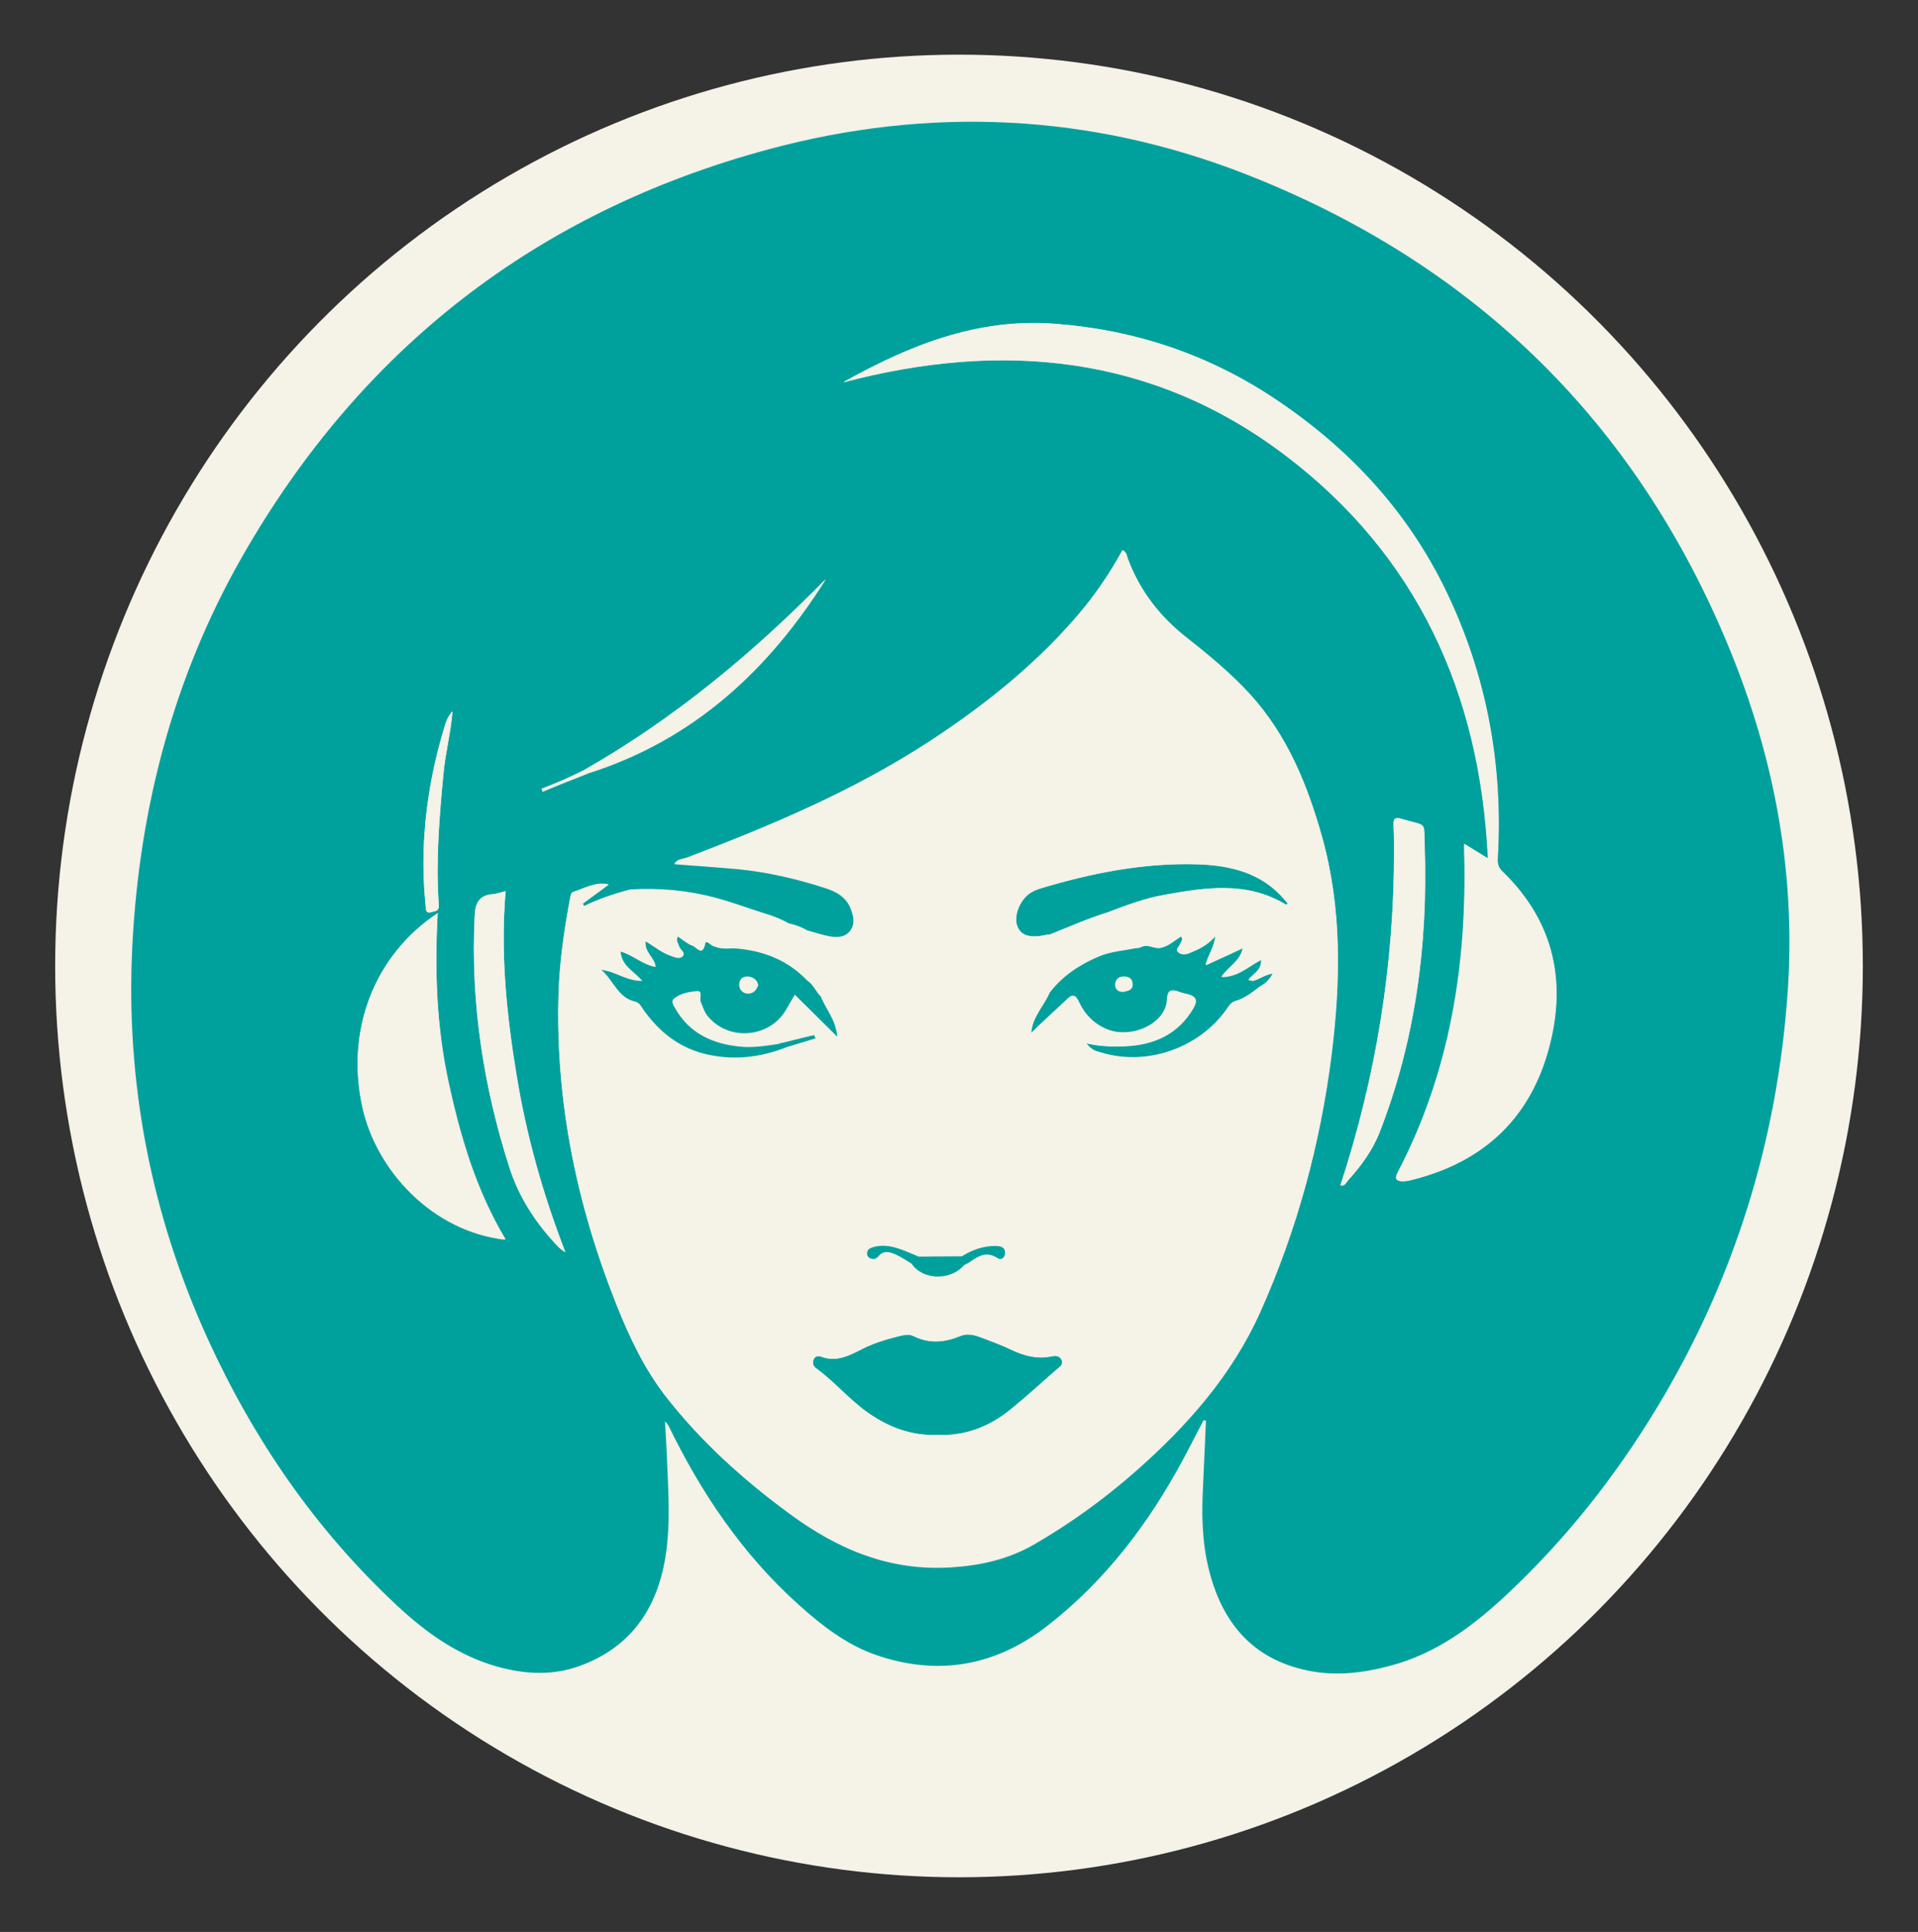
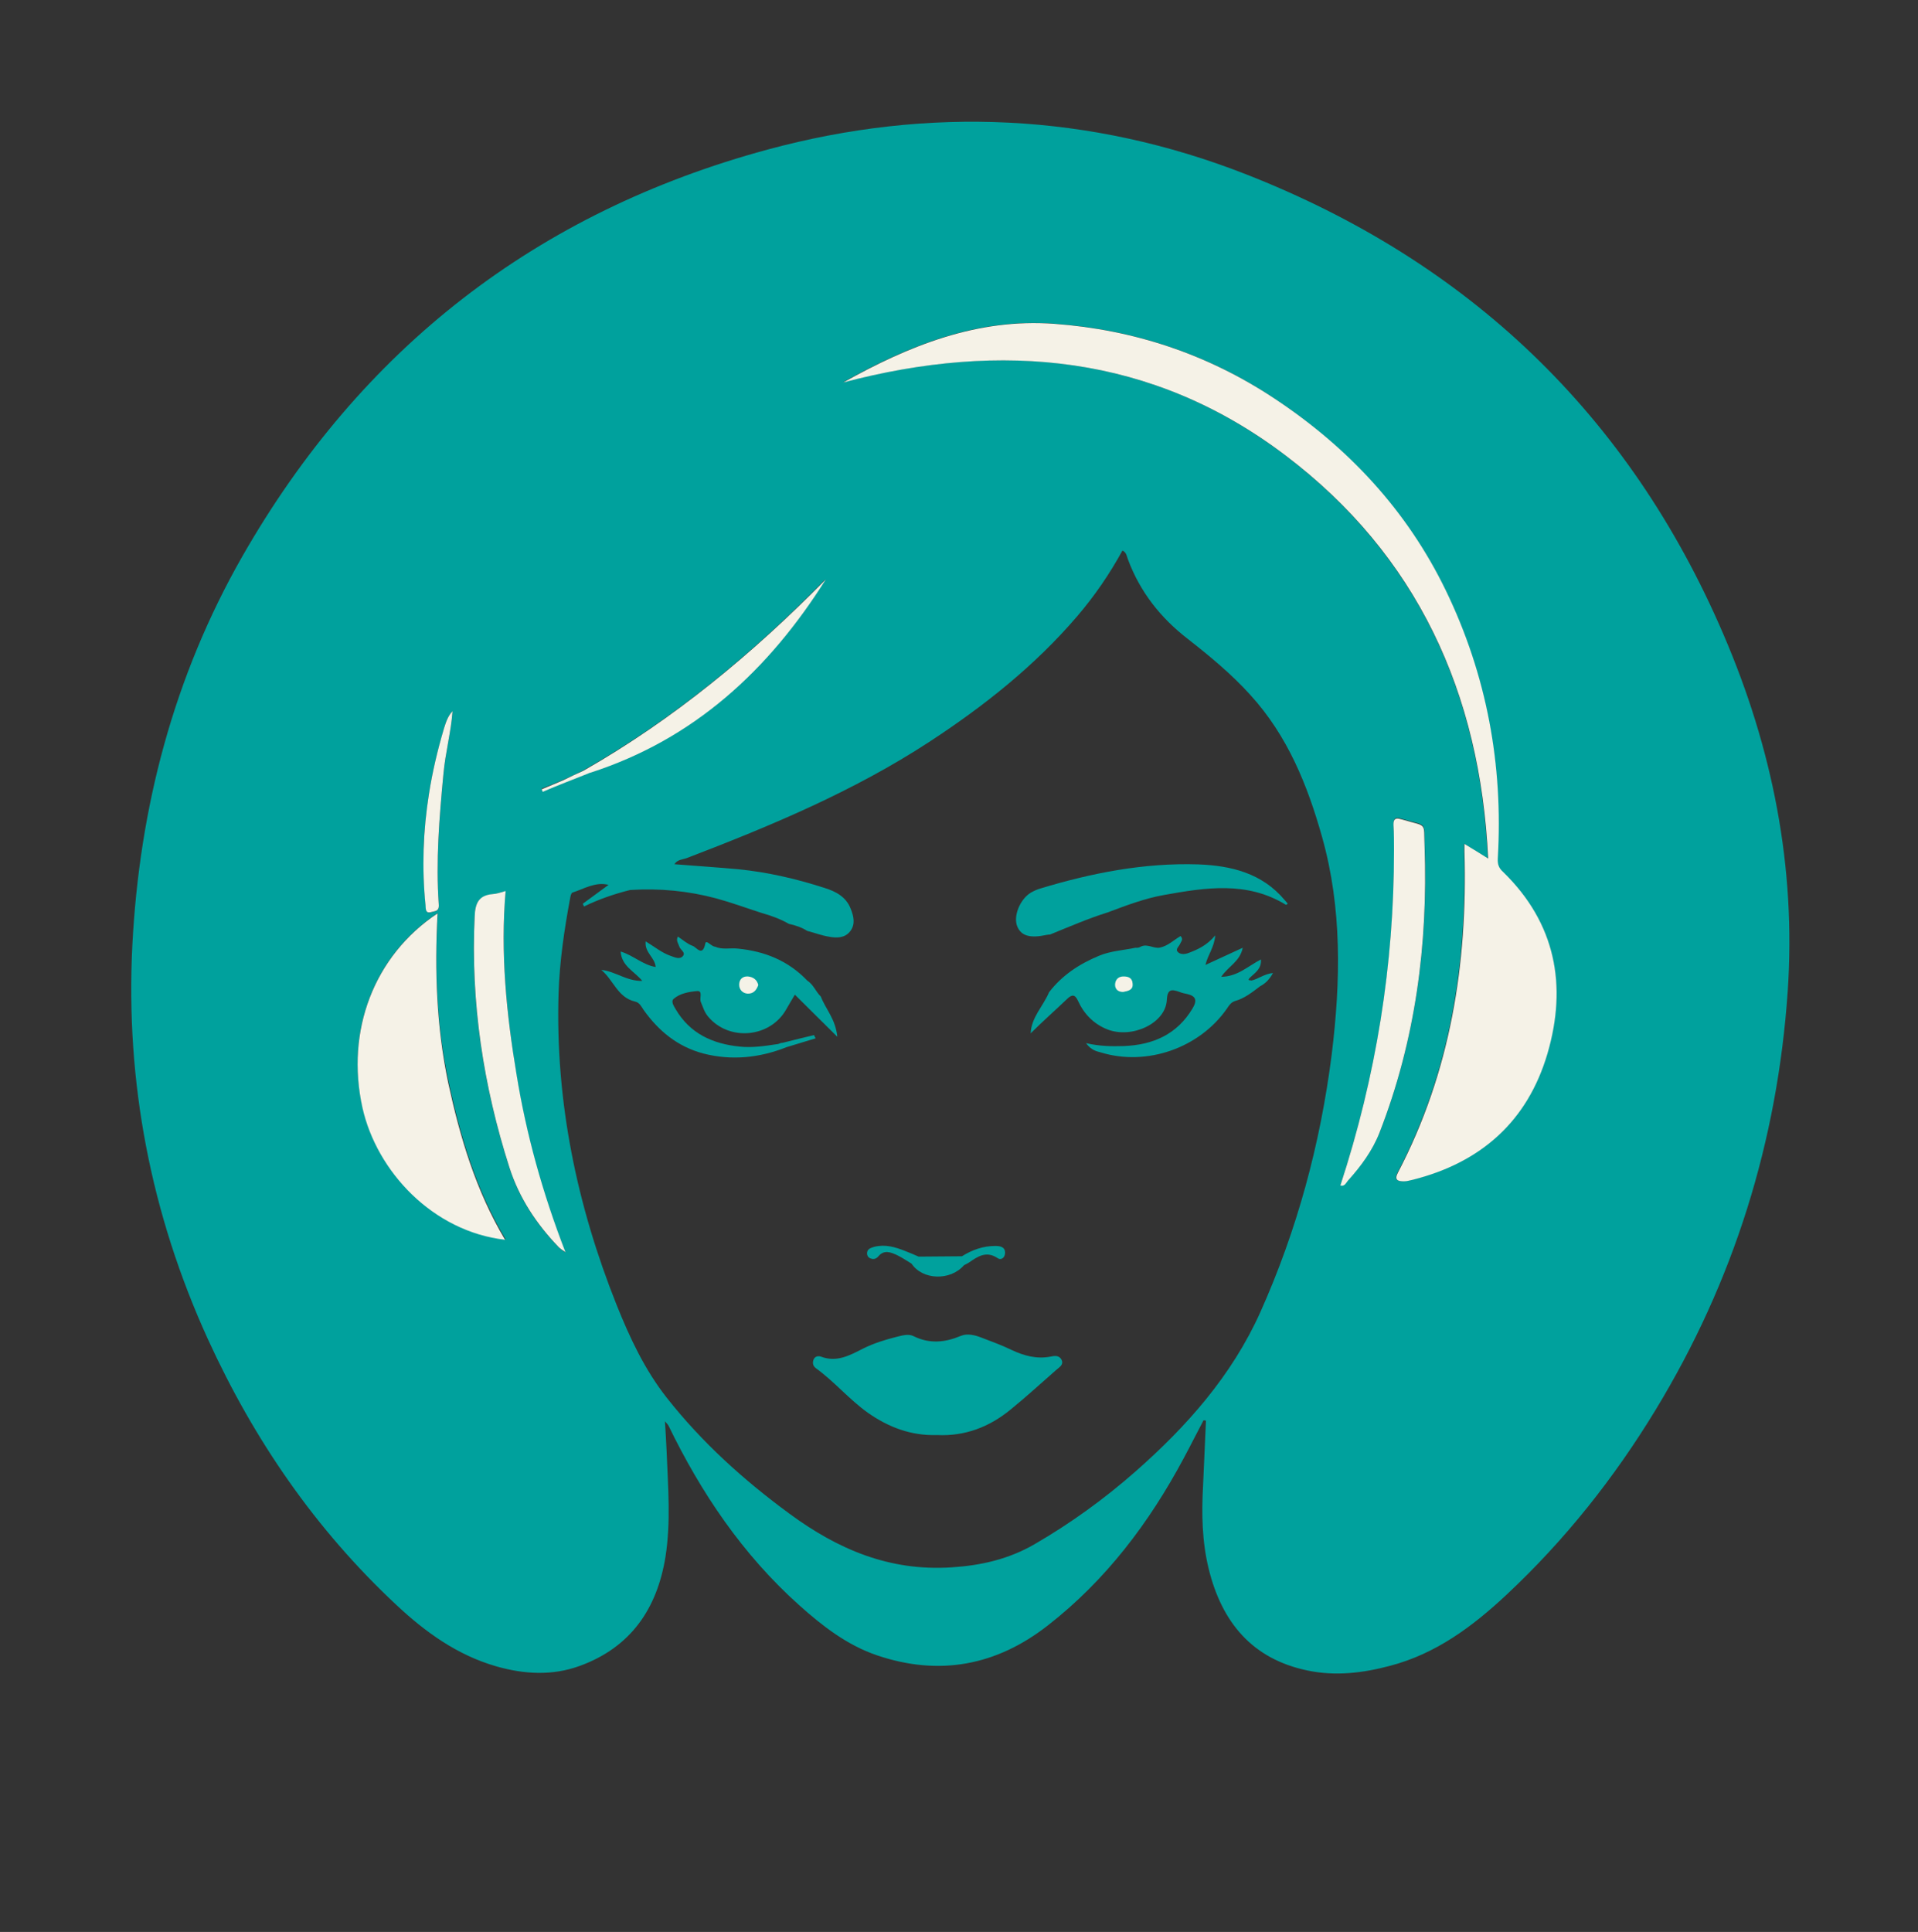
<svg xmlns="http://www.w3.org/2000/svg" version="1.1" id="Calque_1" x="0px" y="0px" viewBox="0 0 1116 1124" style="enable-background:new 0 0 1116 1124;" xml:space="preserve">
  <rect x="0" y="0" width="1116" height="1124" fill="#333333" stroke="none" />
  <style type="text/css">
	.st0{fill:#F5F2E7;}
	.st1{fill:#00A19D;}
</style>
  <g>
-     <ellipse class="st0" cx="558" cy="562" rx="525.9" ry="530.2" />
    <g>
      <path class="st1" d="M1002.8,369.1C947.8,240.9,854.1,152,725,101.4C634.3,65.9,540.6,61.6,446.7,87    c-134.4,36.4-236.5,115.7-305.7,236.7c-40,70.1-59.9,146.3-64,226.4C73,629.7,87.8,706.4,121,779.2    c26.8,58.6,62.6,110.7,109.9,154.8c16.8,15.7,35.2,28.9,57.6,35.4c16.3,4.7,32.8,5.7,48.9-0.2c29.6-10.8,44.9-33.2,49.8-63.4    c3.2-20.2,1.5-40.6,0.7-60.9c-0.2-5.6-0.6-11-1-18c1.5,1.8,1.8,2,2,2.4c19.1,39.4,43.2,75.1,76,104.5c13.5,12.1,28,23.4,45.5,29.3    c36.1,12.2,69.4,6,99.4-17.5c33.7-26.3,58.9-59.7,78.9-97.1c4-7.4,7.7-14.9,11.6-22.2c0.5,0.1,0.9,0.2,1.4,0.2    c-0.6,12.7-1.1,25.4-1.7,38.1c-0.9,16.2-0.6,32.3,3.3,48.2c7.6,30.9,25.2,52.4,57.5,59.1c16.1,3.4,32.1,1.5,47.9-2.7    c26.8-7,48.1-22.9,67.8-41.3c34-31.8,62.6-67.8,86.8-107.6c45.6-75,70.9-156.3,76.9-243.6C1045.1,504.4,1031.3,435.3,1002.8,369.1    L1002.8,369.1z M327.5,453.8c4-1.8,7.9-3.6,11.9-5.6c52.6-29.9,98.7-68.2,141-111.3c-33.2,52.7-76.6,93-137.1,112.5    c-0.1,0-0.2,0.1-0.5,0.1c-0.5,0.1-0.8,0.3-1.1,0.5c-4.2,1.7-8.5,3.3-12.7,5c-4.4,1.8-8.8,3.5-13.3,5.3c-0.2-0.5-0.3-0.9-0.6-1.5    C319.4,457.2,323.4,455.5,327.5,453.8L327.5,453.8z M249.6,462c2-12.9,5-25.5,8.7-38c1-3.5,2-7.1,5-10.1    c-1,12.2-4.2,24.3-5.3,36.5c-2.4,25.3-4.5,50.6-2.7,76c0.3,4.1-2.4,3.6-4.2,4.3c-3.7,1.2-3.2-2.2-3.4-4    C245.4,504.9,246.2,483.4,249.6,462L249.6,462z M211,644.3c-10.1-44.7,6.6-88.5,43.7-113.1c-1.9,33.8-0.6,66.4,6.4,98.5    c6.9,31.9,16.1,62.9,33.1,91.3C252,716.5,219.3,681.3,211,644.3L211,644.3z M325.1,725.7c-12.9-13.4-23-28.6-28.7-46.4    c-15.2-47.5-22.7-96.2-20.2-146.2c0.3-7.5,2.3-12,10.3-12.8c2.4-0.2,4.7-1.1,7.7-1.8c-3.1,36.1,0.6,71.3,6.2,106.5    c5.7,35.2,15.2,69.3,28.5,103.7C327.2,727.3,326.1,726.7,325.1,725.7z M774.9,613.2c-6.6,52.2-20.1,102.3-41.6,150.3    c-16.6,36.9-42.8,66.4-72.7,92.7c-18.1,15.9-37.7,30.1-58.6,42.2c-15,8.7-31.1,12.4-48.5,13.5c-36,2.3-66-10.5-94.1-31.2    c-26.7-19.6-51-41.5-71.6-67.7c-12.7-16.2-21.3-34.6-28.9-53.5C335.6,701.2,323.1,640.9,325,578c0.6-18.6,3.3-37,6.7-55.2    c0.2-1.2,0.6-3.3,1.4-3.5c6.8-2.2,13.3-6.4,21-4.5c-5,3.6-10,7.4-15,11c0.2,0.6,0.5,1,0.7,1.6c8.6-4.2,17.6-7.3,26.8-9.6    c17-1.1,33.8,0.5,50.2,4.9c8.8,2.4,17.5,5.6,26.2,8.4c5.6,1.6,11,3.5,16,6.4c3.7,0.8,7.4,2,10.7,4.1c4.3,1.1,8.4,2.7,12.8,3.4    c4.4,0.8,9.1,0.8,12.2-3.2c3.2-4.2,2-8.8,0.2-13.3c-2.7-6.8-8.7-9.9-15.1-11.9c-16.4-5.3-33.2-9.2-50.5-10.9    c-12.1-1.1-24.3-1.9-36.9-2.9c1.8-2.8,4.9-2.7,7.3-3.6c48.8-18.7,96.9-38.8,140.9-67.5c31.8-20.8,61.4-44.2,86.2-73.2    c10.1-11.8,18.8-24.5,26.3-38.2c2.5,1.1,2.5,3.6,3.3,5.4c7,18.7,18.9,33.8,34.7,46c12.9,10.1,25.5,20.5,36.5,32.7    c21.6,23.7,33.2,52.4,41.7,82.7C780.9,528.4,780.1,570.7,774.9,613.2L774.9,613.2z M802.8,658.6c-4.1,10.5-10.8,19.6-18.4,28    c-1.1,1.2-2.2,3.6-4.4,2.8c20.8-63.4,31.3-128.4,31.2-195.2c0-4.9-0.1-9.8-0.3-14.6c-0.2-3.5,1.1-4.4,4.3-3.3    c0.5,0.1,0.9,0.2,1.2,0.3c14.3,4.2,12,0.9,12.6,15.5C830.9,549.4,823.6,605.1,802.8,658.6L802.8,658.6z M900.2,612.9    c-11.5,39.4-38.7,63.4-78.4,73.4c-1.7,0.5-3.5,0.8-5.2,0.9c-3.5,0.1-5.7-0.8-3.4-5.1c30.6-58.6,40.5-121.5,38.7-186.8    c0-1.1,0-2.2,0-4.4c4.9,3.1,9,5.6,13.8,8.5c-4.5-96.4-41.4-176.5-118-234.6c-77.4-58.6-165.1-66.7-257.2-42.4    c38.2-21.4,77.9-37.4,122.7-34.1c46.3,3.4,89.3,17.6,127.9,43.3c43,28.6,77.4,65.2,100,111.9c23.8,49.1,33.3,101.3,30.2,155.8    c-0.2,3.5,0.6,5.7,2.9,8.1C905.1,537.2,911.9,573.3,900.2,612.9L900.2,612.9z" />
      <path class="st1" d="M611.1,789.3c-7.9,1.5-15.3-0.5-22.5-3.9c-5.6-2.7-11.3-4.8-17.1-7c-4-1.6-8.5-2.8-12.4-1.2    c-9.3,3.9-18.3,4.8-27.7,0.1c-2.8-1.4-6.6-0.3-9.8,0.5c-6.7,1.7-13.2,3.7-19.4,6.8c-7.7,3.9-15.3,8.2-24.5,4.7    c-1.6-0.6-3.7-0.2-4.4,1.9c-0.6,1.8-0.3,3.5,1.4,4.8c10.8,7.8,19.3,18.1,30.2,25.9c12.1,8.5,25.3,13.5,40.3,13    c16.3,0.8,30.5-4.7,42.9-14.9c9.1-7.4,17.7-15.3,26.5-23c1.8-1.6,4.4-2.9,3.1-5.8C616.3,788.3,613.5,788.8,611.1,789.3    L611.1,789.3z" />
      <path class="st1" d="M727.5,568.6c2.7-2.6,6.6-4.9,6.2-10.4c-7.6,3.9-13.6,10-23.1,10.1c4-6.1,10.9-8.8,12.5-16.9    c-7.8,3.6-14.7,6.8-21.7,10c1.4-6,5.1-10.1,5.7-17.2c-4.8,5.8-10.1,8.2-15.7,10.3c-2.2,0.8-4.8,0.9-6.2-0.8    c-1.4-1.5,0.9-3.1,1.5-4.7c0.6-1.4,2-2.5,0.2-4.4c-3.9,2.3-7.3,5.7-11.9,6.7c-3.6,0.8-7.3-2.4-11.1-0.6c-1.1,0.7-2.2,0.8-3.2,0.7    c-7.1,1.5-14.4,1.8-21.3,4.7c-11.5,4.8-21.4,11.3-29,21.2c-3.4,8.1-10.3,14.5-10.7,23.9c7-7,14.3-13.4,21.3-20.1    c2.7-2.6,4.5-2.6,6.2,1.1c3.5,7.7,9.1,13.5,17.1,16.7c14.3,5.6,33.8-3.5,34.6-16.9c0.3-6.6,2.7-6.6,7.4-4.9    c1.5,0.6,2.9,0.9,4.4,1.2c5.2,1.2,6,3.7,3.2,8.4c-9.1,15.2-23,21.2-39.9,21.9c-6.9,0.2-13.8,0.2-22.1-1.7c3.1,4.2,6.1,4.7,8.6,5.4    c26.7,8.2,57.4-2.5,73.4-25.5c1.2-1.8,2.4-3.7,4.7-4.4c5.7-1.6,10.1-5.2,14.6-8.6c3.1-1.6,5.4-3.9,7.5-7.7    c-5.1,0.5-8.5,3.5-12.6,4.4C728.1,570.1,725,571,727.5,568.6L727.5,568.6z" />
      <path class="st1" d="M697.1,502.9c-31.4-1-62,5-92,14.1c-1.9,0.6-3.7,1.4-5.4,2.4c-6.4,4-10.2,13.8-7.8,19.6    c2.3,5.6,7.6,7,17.2,4.9c0.7-0.1,1.4-0.2,1.9-0.2l0,0c11.1-4.5,22.1-9.3,33.6-12.9c10.7-4,21.4-8.1,32.7-10.1    c24-4.3,48.2-8.2,70.9,5.7c0.1,0.1,0.6-0.3,1.1-0.6c-0.6-0.7-1.1-1.4-1.7-2C734.4,507.9,716.1,503.6,697.1,502.9L697.1,502.9z" />
      <g>
        <path class="st0" d="M871.5,499.4c3.2-54.4-6.4-106.6-30.2-155.8c-22.6-46.7-56.9-83.4-100-111.9     c-38.8-25.7-81.7-39.9-127.9-43.3c-44.8-3.3-84.5,12.7-122.7,34.1c92.1-24.3,179.9-16.2,257.2,42.4     c76.6,58,113.4,138.1,118,234.6c-4.9-3.1-9-5.6-13.8-8.5c0,2.3,0,3.4,0,4.4c1.9,65.3-8.1,128.3-38.7,186.8     c-2.3,4.3-0.1,5.1,3.4,5.1c1.7,0,3.5-0.5,5.2-0.9c39.7-10,66.8-34,78.4-73.4c11.6-39.6,4.8-75.8-25.7-105.6     C872.1,505.1,871.3,502.9,871.5,499.4L871.5,499.4z" />
        <path class="st0" d="M254.6,531.4c-37,24.6-53.6,68.3-43.7,113.1c8.3,37,40.9,72,83,76.8c-17-28.5-26.2-59.5-33.1-91.3     C254,597.6,252.8,565.1,254.6,531.4L254.6,531.4z" />
        <path class="st0" d="M828.9,492.4c-0.6-14.5,1.7-11.2-12.6-15.5c-0.5-0.1-0.9-0.2-1.2-0.3c-3.1-1-4.4-0.1-4.3,3.3     c0.3,4.9,0.3,9.8,0.3,14.6c0.1,66.7-10.4,131.7-31.2,195.2c2.4,0.8,3.3-1.5,4.4-2.8c7.6-8.4,14.3-17.5,18.4-28     C823.6,605.2,830.9,549.4,828.9,492.4L828.9,492.4z" />
        <path class="st0" d="M294.2,518.4c-2.9,0.8-5.3,1.7-7.7,1.8c-7.9,0.7-10,5.3-10.3,12.8c-2.4,50,5,98.7,20.2,146.2     c5.7,17.8,15.8,33,28.7,46.4c0.9,0.9,2,1.6,3.9,2.9c-13.3-34.4-22.8-68.5-28.5-103.7C294.7,589.9,291.1,554.6,294.2,518.4     L294.2,518.4z" />
        <path class="st0" d="M251.1,530.6c1.8-0.6,4.5-0.2,4.2-4.3c-1.8-25.4,0.3-50.7,2.7-76c1.1-12.2,4.4-24.3,5.3-36.5     c-2.8,2.9-3.9,6.6-5,10.1c-3.7,12.5-6.7,25.2-8.7,38c-3.4,21.4-4.2,43.1-2,64.7C247.8,528.5,247.3,531.8,251.1,530.6L251.1,530.6     z" />
        <path class="st0" d="M329.1,455.2c4.2-1.7,8.5-3.3,12.7-5c0.3-0.1,0.8-0.3,1.1-0.5c0.1,0,0.2-0.1,0.5-0.1     c60.5-19.5,103.9-59.8,137.1-112.5c-42.3,43-88.4,81.3-141,111.3c-4,1.8-7.9,3.6-11.9,5.6c-4.1,1.7-8.2,3.5-12.4,5.2     c0.2,0.5,0.3,0.9,0.6,1.5C320.3,458.7,324.7,457,329.1,455.2L329.1,455.2z" />
-         <path class="st0" d="M727.6,404.1c-11.1-12.1-23.7-22.6-36.5-32.7c-15.7-12.2-27.6-27.2-34.7-46c-0.7-1.8-0.7-4.3-3.3-5.4     c-7.5,13.7-16.1,26.4-26.3,38.2c-24.8,28.9-54.4,52.4-86.2,73.2c-44,28.7-92.1,48.9-140.9,67.5c-2.4,0.9-5.6,0.7-7.3,3.6     c12.6,1,24.7,1.8,36.9,2.9c17.2,1.7,34,5.6,50.5,10.9c6.4,2,12.4,5.1,15.1,11.9c1.8,4.4,2.9,9.1-0.2,13.3c-3.1,4-7.8,4-12.2,3.2     c-4.3-0.8-8.5-2.3-12.8-3.4c-3.3-1.9-6.9-3.3-10.7-4.1c-5.1-2.8-10.4-4.8-16-6.4c-8.7-2.8-17.4-6-26.2-8.4     c-16.4-4.4-33.2-6-50.2-4.9c-9.2,2.4-18.1,5.4-26.8,9.6c-0.2-0.6-0.5-1-0.7-1.6c5-3.6,10-7.4,15-11c-7.7-1.8-14.2,2.4-21,4.5     c-0.8,0.2-1.1,2.3-1.4,3.5c-3.4,18.3-6.1,36.6-6.7,55.2c-1.9,62.8,10.5,123.1,33.7,181.4c7.5,18.9,16.2,37.2,28.9,53.5     c20.4,26.2,44.8,48.1,71.6,67.7c28.1,20.8,58.2,33.5,94.1,31.2c17.5-1.1,33.5-4.8,48.5-13.5c21-12.1,40.5-26.2,58.6-42.2     c30.1-26.3,56.1-55.8,72.7-92.7c21.6-47.9,35.2-98.1,41.6-150.3c5.3-42.4,6.1-84.7-5.6-126.4C760.7,456.5,749,427.8,727.6,404.1     L727.6,404.1z M504.5,729c0.2-2.4,2.3-2.9,4.2-3.5c6.2-1.7,12.1,0,17.9,2.4c2.6,1,5.2,2.2,7.9,3.3c8.4-0.1,16.8-0.1,25.2-0.2l0,0     c5.9-3.6,12.2-6,19.3-6c2.5,0,5.8,0.2,5.8,3.9c0,2.6-2.3,4.7-4.3,3.2c-6.7-4.5-11.6-0.8-16.8,2.6c-0.9,0.6-1.9,1-2.8,1.5     c-7.9,9.3-24,8.7-30.5-0.9c-2.8-1.7-5.6-3.6-8.5-5c-3.6-1.7-7.5-3.2-10.8,0.7c-1.4,1.6-2.9,1.9-4.7,1.2     C505.1,731.6,504.4,730.3,504.5,729L504.5,729z M457.4,608.7c-15.9,6.2-32,8.1-48.7,3.7c-14.7-3.9-25.9-13-34.6-25.3     c-1.4-1.9-2.3-4.3-5-4.9c-10.1-2.3-12.6-12.6-19.6-18.4c8.2,0.8,14.7,6.7,23.8,6.4c-4.5-5.7-11.9-8.3-12.6-17.1     c7.4,2.2,12.9,7.7,20.4,9c-0.3-5.4-6.6-8.4-5.8-14.9c5.1,3.2,9.4,6.7,14.7,8.5c2.4,0.8,5.1,2.2,6.8,0.2c2-2.2-1.4-3.6-1.9-5.6     c-0.6-1.8-2.2-3.4-0.9-5.9c2.8,1.9,5.6,4.3,8.6,5.4c2,0.7,5.8,6.8,7.4-1.4c0.5-2.5,3.5,1.9,5.8,1.9c4.2,1.9,8.6,0.7,13,1.1     c15.7,1.5,29.5,7,40.5,18.6c3.6,2.3,5,6.5,7.9,9.3c2.8,7.1,8.6,13,9.6,23.4c-9.1-9.1-16.9-16.8-24.7-24.5c-1.7,2.8-3.4,5.7-5,8.5     c-9.3,16.7-33.5,18.8-45.6,4.1c-2-2.4-2.8-5.4-4.1-8.3c-0.9-2.2,1.4-6.7-2.2-6.4c-4.7,0.3-9.9,1.2-13.6,4.5     c-1.8,1.6,0.1,4.2,1.1,6c8.3,14.3,21.6,20.2,37.2,21.8c7.3,0.8,14.5-0.2,21.8-1.4c0.2,0,0.5-0.1,0.7-0.1c0.9-0.2,1.8-0.7,2.6-0.7     c6.1-1.5,12.1-2.9,18.3-4.5c0.1,0.5,0.2,1,0.5,1.5C468.5,605.3,463,607,457.4,608.7L457.4,608.7z M614.6,796.9     c-8.8,7.7-17.5,15.7-26.5,23c-12.4,10.1-26.7,15.7-42.9,14.9c-15,0.6-28-4.4-40.3-13c-10.9-7.7-19.4-18-30.2-25.9     c-1.7-1.2-1.9-2.9-1.4-4.8c0.7-2.2,2.8-2.5,4.4-1.9c9.2,3.5,16.7-0.8,24.5-4.7c6.1-3.1,12.7-5.1,19.4-6.8     c3.2-0.9,6.9-1.9,9.8-0.5c9.4,4.7,18.4,3.7,27.7-0.1c3.9-1.6,8.4-0.3,12.4,1.2c5.8,2.3,11.6,4.3,17.1,7     c7.1,3.4,14.4,5.3,22.5,3.9c2.4-0.5,5.2-1,6.5,1.8C619,794.1,616.4,795.3,614.6,796.9L614.6,796.9z M733.6,574     c-4.5,3.4-9,7-14.6,8.6c-2.3,0.7-3.4,2.5-4.7,4.4c-16,22.9-46.7,33.7-73.4,25.5c-2.6-0.8-5.6-1.2-8.6-5.4     c8.3,1.9,15.2,1.9,22.1,1.7c16.9-0.7,30.9-6.8,39.9-21.9c2.8-4.8,2-7.1-3.2-8.4c-1.5-0.3-2.9-0.8-4.4-1.2c-4.7-1.7-7-1.7-7.4,4.9     c-0.8,13.4-20.2,22.5-34.6,16.9c-8.1-3.2-13.6-9-17.1-16.7c-1.7-3.7-3.4-3.7-6.2-1.1c-7,6.7-14.3,13-21.3,20.1     c0.3-9.4,7.3-15.9,10.7-23.9c7.6-9.9,17.6-16.4,29-21.2c6.9-2.8,14.2-3.2,21.3-4.7c1,0.1,2-0.1,3.2-0.7c3.9-1.8,7.4,1.4,11.1,0.6     c4.5-0.9,8.1-4.3,11.9-6.7c1.8,1.9,0.2,3.2-0.2,4.4c-0.6,1.6-2.8,3.2-1.5,4.7c1.5,1.7,4.1,1.6,6.2,0.8     c5.4-2.2,10.8-4.5,15.7-10.3c-0.6,7.1-4.3,11.1-5.7,17.2c6.9-3.2,13.8-6.4,21.7-10c-1.6,8.2-8.5,10.9-12.5,16.9     c9.5,0,15.4-6.2,23.1-10.1c0.3,5.6-3.5,7.8-6.2,10.4c-2.5,2.4,0.7,1.4,0.9,2c4.1-0.9,7.5-4,12.6-4.4     C739,570.2,736.6,572.3,733.6,574L733.6,574z M748.3,526.3c-22.7-13.8-46.8-10-70.9-5.7c-11.2,2-22,6-32.7,10.1     c-11.5,3.6-22.5,8.4-33.6,12.9l0,0c-0.7,0.1-1.4,0.1-1.9,0.2c-9.6,2.2-15.1,0.7-17.2-4.9c-2.4-5.8,1.5-15.7,7.8-19.6     c1.7-1,3.5-1.8,5.4-2.4c30.1-9,60.6-15.1,92-14.1c19.1,0.6,37.3,5,50.7,20.6c0.6,0.7,1.1,1.4,1.7,2     C748.9,525.9,748.4,526.4,748.3,526.3L748.3,526.3z" />
      </g>
      <path class="st1" d="M506.4,732.1c1.7,0.7,3.3,0.5,4.7-1.2c3.3-3.9,7.1-2.4,10.8-0.7c2.9,1.4,5.7,3.3,8.5,5    c6.4,9.6,22.6,10.1,30.5,0.9c0.9-0.5,1.9-0.9,2.8-1.5c5.1-3.5,10.1-7.1,16.8-2.6c2.2,1.5,4.4-0.6,4.3-3.2c0-3.6-3.3-3.9-5.8-3.9    c-7,0-13.4,2.3-19.3,6l0,0c-8.4,0.1-16.8,0.1-25.2,0.2c-2.6-1.1-5.2-2.3-7.9-3.3c-5.8-2.3-11.6-4-17.9-2.4c-1.9,0.6-4,1.1-4.2,3.5    C504.4,730.3,505.1,731.6,506.4,732.1L506.4,732.1z" />
      <path class="st1" d="M473.7,602.2c-6.1,1.5-12.1,2.9-18.3,4.5c-0.8,0-1.7,0.3-2.6,0.7c-0.2,0-0.5,0.1-0.7,0.1    c-7.3,1.1-14.5,2.2-21.8,1.4c-15.7-1.6-28.9-7.6-37.2-21.8c-1-1.8-2.9-4.4-1.1-6c3.7-3.2,9-4.1,13.6-4.5c3.6-0.3,1.2,4.2,2.2,6.4    c1.2,2.8,2,5.8,4.1,8.3c12.1,14.7,36.2,12.6,45.6-4.1c1.6-2.8,3.3-5.7,5-8.5c7.8,7.7,15.5,15.4,24.7,24.5    c-1-10.3-6.8-16.1-9.6-23.4c-2.9-2.8-4.3-7-7.9-9.3c-11.1-11.6-24.8-17.1-40.5-18.6c-4.3-0.5-8.8,0.8-13-1.1    c-2.3,0-5.3-4.4-5.8-1.9c-1.6,8.2-5.3,2-7.4,1.4c-3.1-1.1-5.7-3.5-8.6-5.4c-1.2,2.4,0.3,4,0.9,5.9c0.6,1.9,4,3.4,1.9,5.6    c-1.8,1.9-4.5,0.6-6.8-0.2c-5.3-1.8-9.6-5.4-14.7-8.5c-0.8,6.5,5.4,9.3,5.8,14.9c-7.5-1.2-13-6.8-20.4-9    c0.7,8.7,8.1,11.5,12.6,17.1c-9.1,0.2-15.7-5.6-23.8-6.4c7,5.8,9.5,16.1,19.6,18.4c2.7,0.6,3.6,2.9,5,4.9    c8.7,12.2,19.7,21.3,34.6,25.3c16.6,4.3,32.8,2.6,48.7-3.7c5.6-1.7,11.2-3.4,16.8-5.1C474,603.2,473.8,602.7,473.7,602.2    L473.7,602.2z" />
    </g>
    <path class="st0" d="M653.6,577.1c-2.9,0.1-4.8-1.5-4.8-4.2c0.1-2.9,1.9-4.9,5.1-4.8c2.6,0,4.9,0.9,5.1,4   C659.5,576,656.5,576.5,653.6,577.1L653.6,577.1z" />
    <path class="st0" d="M441.2,573.1c-1.1,3.1-2.9,5.1-6.2,5c-2.9-0.2-4.9-2.3-4.9-5.2c0-3.1,2-5,5.1-4.8   C438.1,568.4,440.5,569.9,441.2,573.1z" />
  </g>
</svg>